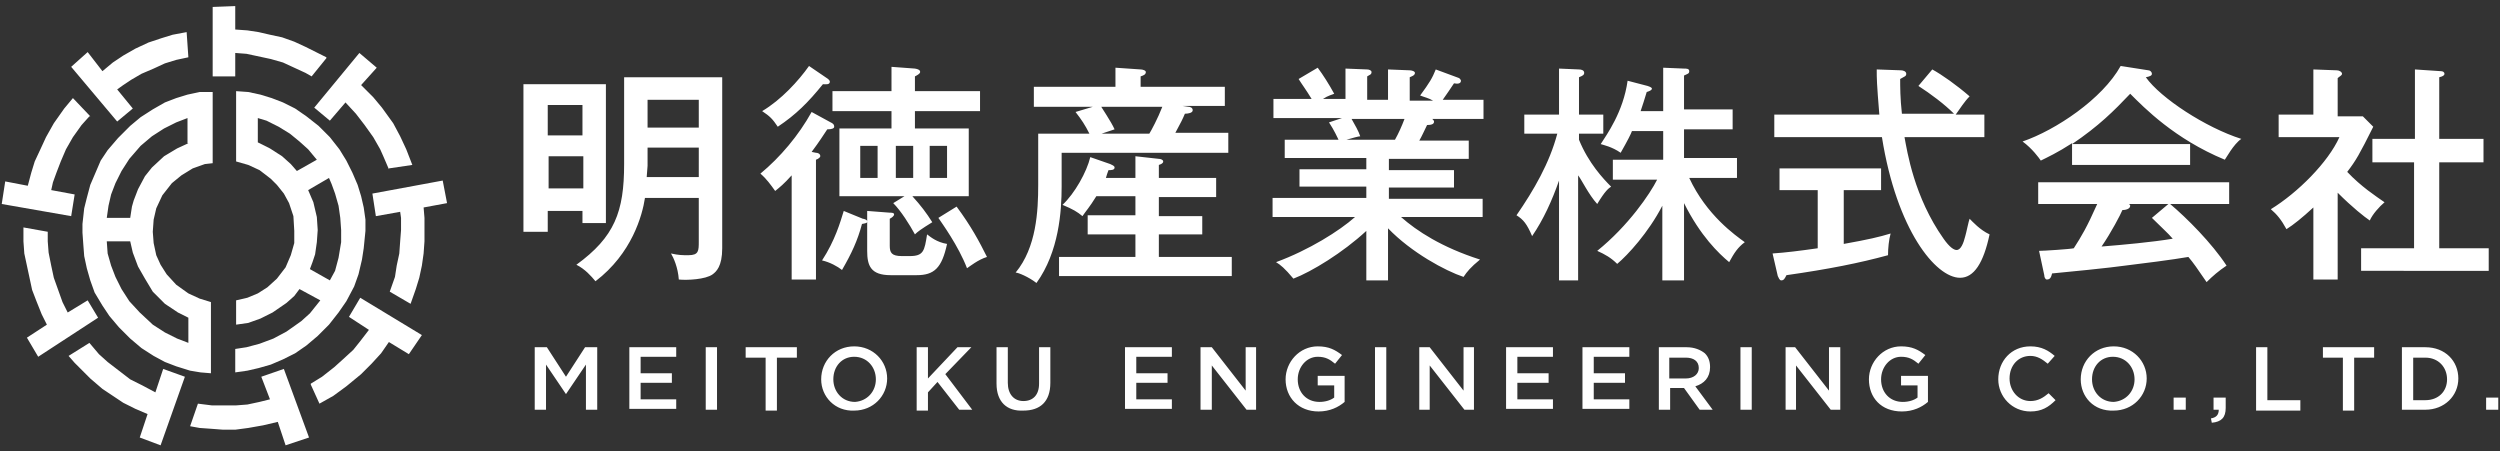
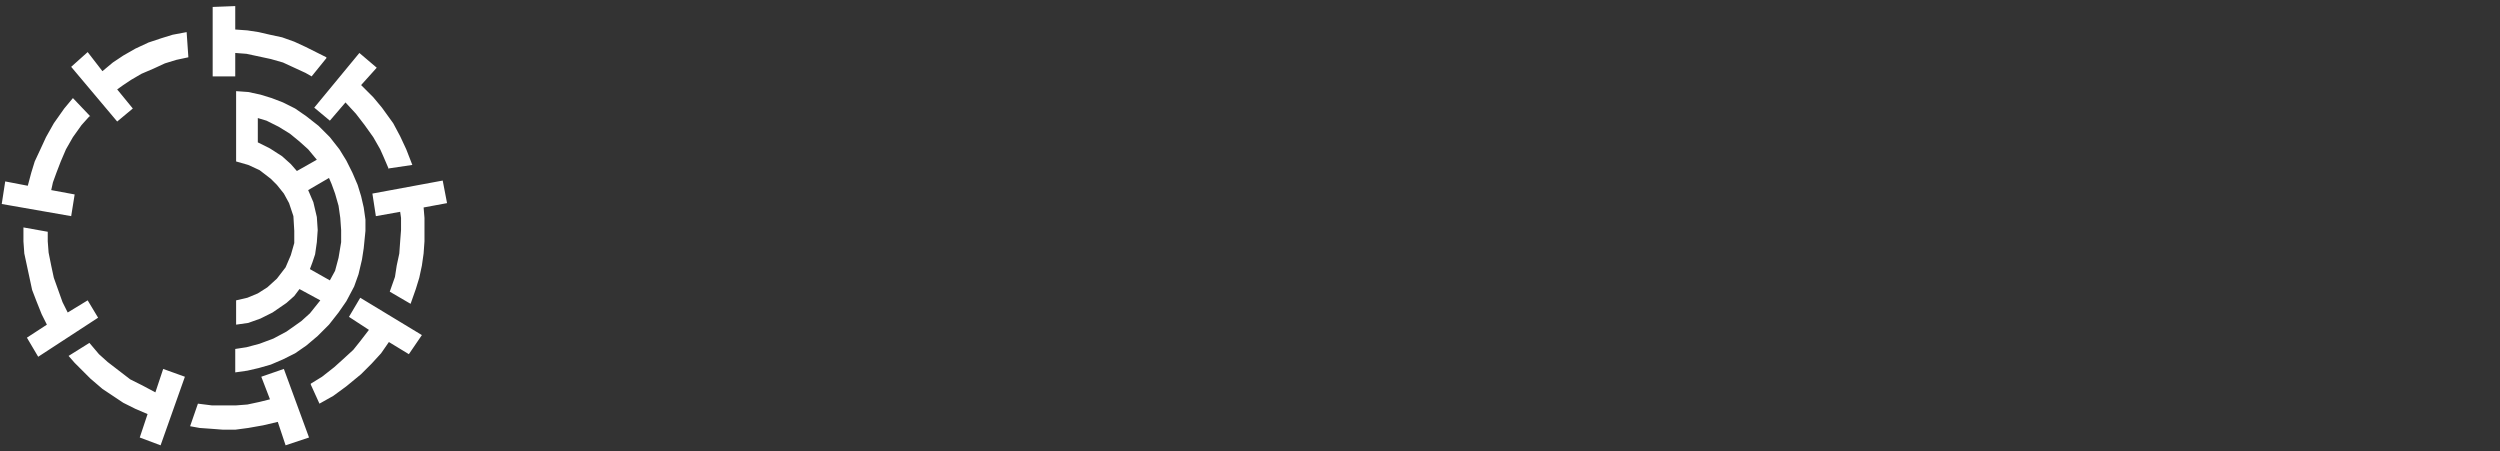
<svg xmlns="http://www.w3.org/2000/svg" xml:space="preserve" style="enable-background:new 0 0 288 52" viewBox="0 0 288 52">
  <rect x="0" y="0" width="288" height="52" fill="#333333" stroke="none" />
-   <path d="M61.7 40H63l2.2 3.4 2.2-3.4h1.4v7.2h-1.3V42l-2.3 3.4-2.3-3.4v5.2h-1.3V40zm10.8 0h5.4v1.1h-4.1V43h3.6v1.1h-3.6V46h4.1v1.1h-5.4V40zm8.8 0h1.3v7.2h-1.3V40zm6.9 1.2h-2.3V40h5.9v1.2h-2.3v6.1h-1.3v-6.1zm6.4 2.5c0-2.1 1.6-3.8 3.8-3.8 2.2 0 3.8 1.7 3.8 3.7s-1.6 3.7-3.8 3.7c-2.2.1-3.8-1.6-3.8-3.6zm6.3 0c0-1.4-1-2.6-2.5-2.6-1.4 0-2.4 1.1-2.4 2.6 0 1.4 1 2.6 2.5 2.6 1.4-.1 2.4-1.2 2.4-2.6zm4.7-3.7h1.3v3.6l3.4-3.6h1.6l-3 3.1 3.1 4.1h-1.5L108 44l-1.1 1.2v2.1h-1.3V40zm9.2 4.2V40h1.3v4.1c0 1.3.7 2.1 1.8 2.1s1.8-.7 1.8-2V40h1.3v4.1c0 2.2-1.2 3.2-3.1 3.2-1.9.1-3.1-1-3.1-3.1zm14.8-4.2h5.4v1.1h-4.1V43h3.6v1.1h-3.6V46h4.1v1.1h-5.4V40zm8.8 0h1.2l3.9 5v-5h1.2v7.2h-1.1l-4-5.1v5.1h-1.3V40zm9.7 3.7c0-2 1.6-3.8 3.7-3.8 1.3 0 2 .4 2.8 1l-.8 1c-.6-.5-1.1-.8-2-.8-1.3 0-2.3 1.2-2.3 2.6 0 1.5 1 2.6 2.5 2.6.7 0 1.3-.2 1.7-.5v-1.4h-1.9v-1.1h3.1v3c-.7.6-1.7 1.1-3 1.1-2.3 0-3.8-1.6-3.8-3.7zm10.3-3.7h1.3v7.2h-1.3V40zm5.1 0h1.2l3.9 5v-5h1.2v7.2h-1.1l-4-5.1v5.1h-1.2V40zm10 0h5.4v1.1h-4.1V43h3.6v1.1h-3.6V46h4.1v1.1h-5.4V40zm8.8 0h5.4v1.1h-4.1V43h3.6v1.1h-3.6V46h4.1v1.1h-5.4V40zm8.8 0h3.2c.9 0 1.6.3 2.1.7.4.4.6.9.6 1.6 0 1.2-.7 1.9-1.7 2.2l2 2.7h-1.5l-1.8-2.5h-1.6v2.5h-1.3V40zm3.1 3.6c.9 0 1.5-.5 1.5-1.2 0-.8-.6-1.2-1.5-1.2h-1.9v2.4h1.9zm6.3-3.6h1.3v7.2h-1.3V40zm5.1 0h1.2l3.9 5v-5h1.3v7.2h-1.1l-4-5.1v5.1h-1.2V40zm9.7 3.7c0-2 1.6-3.8 3.7-3.8 1.3 0 2 .4 2.8 1l-.8 1c-.6-.5-1.1-.8-2-.8-1.3 0-2.3 1.2-2.3 2.6 0 1.5 1 2.6 2.5 2.6.7 0 1.3-.2 1.7-.5v-1.4H219v-1.1h3.1v3c-.7.6-1.7 1.1-3 1.1-2.4 0-3.8-1.6-3.8-3.7zm14.9 0c0-2.1 1.5-3.8 3.7-3.8 1.3 0 2.1.5 2.8 1.1l-.8.9c-.6-.5-1.2-.9-2-.9-1.4 0-2.4 1.1-2.4 2.6 0 1.4 1 2.6 2.4 2.6.9 0 1.5-.4 2.1-.9l.8.8c-.8.8-1.6 1.3-2.9 1.3-2.1 0-3.7-1.7-3.7-3.7zm9.5 0c0-2.1 1.6-3.8 3.8-3.8 2.2 0 3.8 1.7 3.8 3.7s-1.6 3.7-3.8 3.7c-2.3.1-3.8-1.6-3.8-3.6zm6.2 0c0-1.4-1-2.6-2.5-2.6-1.4 0-2.4 1.1-2.4 2.6 0 1.4 1 2.6 2.5 2.6 1.4-.1 2.4-1.2 2.4-2.6zm4.5 2.1h1.4v1.4h-1.4v-1.4zm4.3 2.4c.6-.1.9-.4.9-1h-.6v-1.4h1.4V47c0 1.1-.5 1.6-1.6 1.7l-.1-.5zm5.2-8.2h1.3v6.1h3.8v1.2h-5.1V40zm10 1.2h-2.3V40h5.9v1.2h-2.3v6.1h-1.3v-6.1zm6.8-1.2h2.7c2.3 0 3.8 1.6 3.8 3.6s-1.6 3.6-3.8 3.6h-2.7V40zm2.7 6.1c1.5 0 2.5-1 2.5-2.4s-1-2.5-2.5-2.5H278v4.9h1.4zm7-.3h1.4v1.4h-1.4v-1.4zM69.8 9.6v16.1h-2.7v-1.4h-4v2.4h-2.8v-17h9.5zm-2.7 6v-3.5h-4v3.5h4zM63.2 18v3.7h4V18h-4zm17.3 4.8h-6.2c-.3 2-1.5 6.4-5.7 9.6-.5-.6-1.2-1.4-2.2-1.9 4.4-3.2 5.5-6.1 5.5-11.6v-10h11.3v19.7c0 2.1-.7 2.7-1.1 3-.8.6-3 .7-3.9.6-.1-1.4-.6-2.5-.9-3 .9.2 1.3.2 2 .2 1.2 0 1.2-.5 1.2-1.6v-5zm0-5.8h-5.9v2.1c0 .2-.1 1.1-.1 1.3h6V17zm-5.9-2.3h5.9v-3.2h-5.9v3.2zm21.1-.6c.2.1.4.2.4.5 0 .2-.3.3-.8.3-.4.6-.9 1.4-1.8 2.6l.5.1c.2 0 .5.1.5.4 0 .1-.2.3-.5.4v13.8h-2.8v-12c-.9 1-1.4 1.4-1.9 1.8-.5-.7-1-1.4-1.7-2 2.3-1.9 4.4-4.4 5.9-7.1l2.2 1.2zm-.3-5c.1.1.2.2.2.3 0 .4-.5.3-.8.3-1.7 2.1-3.1 3.5-5.2 4.9-.6-.9-.9-1.2-1.8-1.8 2.2-1.3 4.2-3.5 5.4-5.2l2.2 1.5zm4 16.1c.1 0 .5.1.5.3 0 .2-.1.2-.6.3-.5 1.9-1.2 3.4-2.3 5.3-.5-.4-1.4-.9-2.3-1.1 1.5-2.3 2.1-4.4 2.5-5.7l2.2.9zm4.8-2.6h-7.5v-7.8h6v-2h-6.8v-2.3h6.8V7.7l2.7.2c.6.1.6.3.6.4 0 .2-.4.4-.6.5v1.7h7.5v2.3h-7.5v2h6.2v7.8h-6.5c1 1.1 1.6 1.9 2.3 3-1.3.8-1.7 1.1-2 1.4-.6-1.1-1.6-2.7-2.5-3.6l1.3-.8zm-3.1-2.1v-3.7h-2v3.7h2zm1.4 4c.2 0 .5 0 .5.2s-.3.4-.5.5v3.1c0 .8.2 1.2 1.4 1.2h.9c1.6 0 1.7-.6 2-2.5.4.3 1.1.9 2.3 1.1-.6 2.8-1.5 3.6-3.5 3.6h-3c-2.3 0-2.7-1.1-2.7-2.8v-4.6l2.6.2zm.7-7.7v3.7h2v-3.7h-2zm3.9 0v3.7h2v-3.7h-2zm3.1 7c1.7 2.3 2.6 4 3.5 5.8-1 .3-2 1.1-2.3 1.3-1-2.6-2.9-5.2-3.3-5.8l2.1-1.3zM141.1 10v2.2h-4.9l.7.1c.2 0 .5.1.5.4 0 .3-.5.4-.9.4-.3.7-.4.9-1.1 2.2h6.1v2.3h-19.2v3.9c0 2.8-.3 7.5-2.9 11.1-.9-.7-2.1-1.2-2.4-1.2 2.4-2.9 2.6-7.1 2.6-10.1v-5.9h5.9c-.5-1-.9-1.6-1.6-2.5l2-.6h-6.8V10h9.4V7.8l2.9.2c.2 0 .6.1.6.3 0 .3-.3.4-.6.5V10h9.7zm-10.3 10.5V18l2.7.3c.2 0 .5.1.5.3 0 .2-.2.3-.5.4v1.5h6.6v2.2h-6.6v2.2h5V27h-5v2.6h8.4v2.2H122v-2.2h8.8V27h-5.5v-2.2h5.5v-2.2h-4.5c-.8 1.3-1.2 1.7-1.6 2.3-.6-.5-1.1-.8-2.3-1.3 1.4-1.3 2.8-3.8 3.2-5.5l2.3.8c.2.1.5.2.5.4 0 .3-.4.3-.7.3-.1.3-.2.5-.3.9h3.4zm-4-8.3c.1.2 1.2 1.8 1.6 2.7l-1.5.5h5.5c.2-.3 1-1.8 1.5-3.1h-7.1zM160 32.3h-2.6v-5.7c-2.7 2.5-6.3 4.7-8.4 5.5-1-1.2-1.5-1.6-2-1.9 3.8-1.4 7.3-3.6 9.1-5.2h-9.5v-2.2h10.8v-1.3h-7.7v-2h7.7v-1.3H148v-2.1h6.2c-.1-.2-.5-1.1-1.1-2l1.5-.5h-7.9v-2.2h4.4c-.6-1-1.2-1.8-1.5-2.3l2.2-1.3c.6.8 1.3 1.9 1.9 3-.2.1-.7.2-1.3.6h2.6V7.9l2.5.1c.2 0 .5.1.5.3 0 .3-.2.3-.5.5v2.7h2.4V8l2.5.1c.2 0 .6.1.6.3 0 .3-.4.4-.6.5v2.7h2.7c-.5-.3-1-.4-1.5-.6 1.1-1.5 1.4-2 1.8-3l2.7 1c.1.1.2.2.2.3 0 .3-.3.4-.8.3-.4.6-.8 1.2-1.3 1.9h4.7v2.2H165c.1.1.2.2.2.3 0 .2-.1.4-.8.4-.3.6-.6 1.3-.9 1.8h5.7v2.1H160v1.3h7.5v2H160v1.3h10.8V25h-9.4c1.8 1.6 4.7 3.5 9.1 4.9-1.1.9-1.5 1.4-1.9 2-2.1-.7-6-2.8-8.7-5.6v6zm-4.3-18.6c.4.7.8 1.4 1 2-.2 0-.9.2-1.6.4h5.6c.4-.7.8-1.6 1.1-2.4h-6.1zm26.2 18.6h-2.3V20.8c-.8 2.3-1.8 4.5-3.1 6.4-.6-1.4-1-1.9-1.8-2.4 2-2.9 3.8-6 4.7-9.4h-3.8v-2.2h4V7.9l2.3.1c.3 0 .6.1.6.4 0 .2-.1.3-.6.5v4.3h2.8v2.2h-2.8v.7c1.1 2.7 2.8 4.5 3.7 5.4-.3.2-.7.5-1.6 2-1-1.1-1.8-2.8-2.2-3.3v12.1zm12 0h-2.4v-8.6c-1.6 3.1-4 5.7-5.2 6.7-.7-.7-1.4-1.1-2.3-1.5 3.6-2.9 6.1-6.6 6.9-8.2h-5.1v-2.3h5.8v-3.3H188c-.1.3-.5 1.1-1.3 2.5-1-.7-2-.9-2.3-1 .7-1.1 2.6-3.7 3.1-7.3l2.3.6c.3.1.5.2.5.3 0 .2-.3.3-.6.4-.3 1-.4 1.3-.7 2.2h2.6v-5l2.4.1c.3 0 .6 0 .6.3s-.2.3-.6.5v3.9h5.6v2.3H194v3.3h6.1v2.3h-5.5c2 4.3 5.3 6.6 6.4 7.4-.8.6-1.2 1.2-1.8 2.3-1.2-1-3.3-3-5.2-6.8v8.9zM219 8.1c.2 0 .6.1.6.4 0 .3-.2.3-.7.6 0 .9 0 2.2.2 4h6c-1.1-1.1-2.7-2.3-4.1-3.2l1.6-1.9c1.1.6 2.8 1.8 4.3 3.1-.6.6-1.1 1.4-1.6 2.1h3.3v2.6h-9.2c.3 1.6 1.1 6.9 4.5 11.7.7 1 1.2 1.3 1.5 1.3.5 0 .8-.8 1-1.6.1-.3.4-1.8.5-2 .3.3 1.2 1.3 2.3 1.8-.7 3.3-1.8 5-3.4 5-2.8 0-7.3-5.5-9-16.2h-12.4v-2.6h12.1c-.3-3.7-.3-4.1-.3-5.2l2.8.1zm-6.6 20c2.8-.5 4.1-.8 5.4-1.2-.2.7-.3 1.7-.3 2.5-3.3.9-6.8 1.6-11.7 2.3-.2.4-.3.6-.6.6-.2 0-.3-.3-.4-.5l-.6-2.6c1.5-.1 3.1-.3 5.2-.6v-6.7H205v-2.5h11.7v2.5h-4.3v6.2zm39.9-11.6V19h-13.6v-2.5c-1.7 1.1-2.8 1.6-3.6 2-.2-.3-1-1.4-2.1-2.2 3.8-1.3 9.2-4.9 11.3-8.7l3.2.5c.2 0 .4.2.4.4s-.2.3-.7.4c1.7 2.4 6.9 5.8 11 7.1-.9.6-1.8 2.3-1.9 2.4-5.8-2.4-9.3-6-10.9-7.6-1.9 2-3.6 3.7-6.7 5.8h13.6zm-17.4 12.4c.5 0 3.6-.2 4-.3.9-1.4 1.5-2.4 2.7-5.1h-6.8V21h22v2.5H250c1.9 1.6 4.8 4.5 6.5 7.1-.9.6-1.6 1.2-2.3 1.9-1.1-1.6-1.5-2.2-2.1-2.9-1.7.3-5.6.8-7.3 1-1.3.2-7.2.8-8.4.9-.1.4-.2.7-.6.7-.2 0-.3-.3-.3-.5l-.6-2.8zm14.9-5.4h-4.5c0 .1.1.1.1.2 0 .4-.6.5-.9.5-.2.5-1.3 2.6-2.4 4.2 2.5-.2 5.8-.5 8.2-.9-.6-.7-1.2-1.2-2.4-2.4l1.9-1.6zm19.5 8.7h-2.8v-8.3c-1.3 1.2-2.3 2-3.1 2.5-.6-1.1-1.1-1.7-1.8-2.3 3.1-1.9 6.6-5.4 7.9-8.3h-7v-2.6h4V8l2.7.1c.3 0 .6.2.6.4s-.3.3-.5.5v4.4h2.9l1.2 1.2c-1.6 3.2-2 3.9-3 5.2 1.6 1.7 3.3 2.8 4.3 3.5-.6.5-1.4 1.4-1.7 2.1-.6-.4-2-1.5-3.7-3.2v10zm4-13.5V16h4.9V8l3 .2c.2 0 .4.1.4.3 0 .2-.2.3-.6.4V16h5.1v2.7H281v9.9h5.7v2.6H272v-2.6h6.1v-9.9h-4.8zM23 10.6l-1.4.3-1.3.4-1.3.5-1.4.8-1.4.9-1.2 1-1.4 1.4-1.2 1.4-.8 1.2-.6 1.4-.6 1.4-.4 1.5-.3 1.2-.2 1.8v1l.1 1.4.1 1.3.3 1.4.4 1.4.5 1.4.9 1.5.8 1.2 1.1 1.3L15 39l1.3 1.1 1.4.9 1.3.7 1.3.5 1.6.5 1.2.2 1.2.1v-8.2l-1.3-.4-1.3-.6-1.4-1-1.1-1.2-.7-1.1-.5-1.1-.3-1.4-.1-1.3.1-1.4.3-1.3.7-1.5 1.1-1.4 1.1-.9 1.3-.8 1.4-.5.9-.1v-8.2H23zm-5.4 23L19 35l1.5 1 1.2.6v2.9h.1-.1l-1.3-.5-1.4-.7-1.4-.9-1.5-1.4-1.2-1.3-.9-1.4-.7-1.4-.5-1.3-.4-1.4-.1-1.4H15l.3 1.3.6 1.6.8 1.4.9 1.5zm4.1-17.1-1.3.6-1.5.9-1.4 1.3-.8 1-.8 1.5-.5 1.3-.2.7-.2 1.3h-2.7l.2-1.4.3-1.3.5-1.3.7-1.4.9-1.4 1.3-1.5 1.3-1.1 1.4-.9 1.4-.7 1.3-.5v2.9z" style="fill:#fff" />
  <path d="m42.1 25.3-.2-1.4-.3-1.3-.4-1.3-.6-1.4-.7-1.4-.8-1.3-1.1-1.4-1.3-1.3-1.4-1.1-1.3-.9-1.4-.7-1.3-.5-1.3-.4-1.4-.3-1.4-.1v8.1l1.4.4 1.3.6 1.3 1 .7.7.8 1 .6 1.1.5 1.5.1 1.7V28l-.4 1.4-.6 1.4-1 1.3-1.1 1-1.1.7-1.2.5-1.3.3v2.8l1.4-.2 1.4-.5 1.4-.7 1.6-1.1.9-.8.6-.8 2.4 1.3-1.2 1.5-1 .9-1.7 1.2-1.5.8-1.6.6-1.5.4-1.3.2v2.7l1.4-.2 1.3-.3 1.4-.4 1.4-.6 1.4-.7 1.3-.9 1.3-1.1 1.3-1.3L39 36l.9-1.3.9-1.7.5-1.4.4-1.7.2-1.3.2-2v-1.3zm-7.9-5.6-.7-.8-1-.9-1.4-.9-1.4-.7v-2.8l1 .3 1.4.7 1.3.8 1.1.9 1 .9 1 1.2-2.3 1.3zm5.1 8.2-.3 1.8-.4 1.5-.6 1.1-2.3-1.3.3-.8.3-.9.2-1.4.1-1.4-.1-1.5-.4-1.7-.6-1.4 2.4-1.4.3.7.4 1.1.4 1.4.2 1.4.1 1.4v1.4zM35.9 8.8l-.7-.4-1.3-.6-1.3-.6-1.4-.4-1.4-.3-1.4-.3-1.3-.1v2.7h-2.6v-8l2.6-.1v2.7l1.4.1 1.3.2 1.3.3 1.4.3 1.4.5 1.3.6 1.4.7 1 .5v.1l-1.7 2.1zm8.9 10.6v.1l-.6-1.4-.4-.9-.8-1.4-1-1.4-1-1.3-1.2-1.3-1.8 2.1-1.8-1.5 5.2-6.3 2 1.7-1.8 2 1.4 1.4 1 1.2 1.3 1.8.8 1.5.7 1.5.7 1.8-2.7.4zm.1 14.2.6-1.7.2-1.3.3-1.4.1-1.4.1-1.3v-1.4l-.1-.7-2.8.5-.4-2.6 8.1-1.5.5 2.6-2.7.5.1 1.2v2.7l-.1 1.4-.2 1.4-.3 1.4-.4 1.3-.6 1.7-2.4-1.4zm-9.1 10.6 1.3-.8 1.4-1.1 1-.9 1.2-1.1.8-1 1-1.3-2.3-1.5 1.3-2.2 7.1 4.3-1.5 2.2-2.3-1.4-.9 1.3-1.1 1.2-1.2 1.2-1.7 1.4-1.5 1.1-1.6.9-1-2.2v-.1zm-13 2.3 1.6.2h2.8l1.3-.1 1.4-.3 1.2-.3-1-2.6 2.6-.9 2.9 7.9-2.7.9-.9-2.7-1.7.4-1.7.3-1.5.2h-1.4l-1.3-.1-1.4-.1-1.1-.2.9-2.6zm-12.5-7 1.1 1.3 1 .9 1.3 1 1.3 1 1.4.7 1.5.8.9-2.7 2.5.9-2.8 7.9-2.4-.9.9-2.7-1.4-.6-1.4-.7-.9-.6-1.5-1-1.4-1.2-.9-.9-.9-.9-.7-.8 2.4-1.5zM5.5 26.7v1.1l.1 1.3.3 1.5.3 1.4.5 1.4.5 1.4.6 1.2 2.3-1.4 1.2 2-6.9 4.5-1.3-2.2 2.3-1.5-.6-1.2-.6-1.5-.5-1.3-.3-1.4-.3-1.4-.3-1.4-.1-1.4v-1.6l2.8.5zm4.9-13.3h-.1l-.9 1-1 1.4-.8 1.4-.6 1.4-.5 1.3-.4 1.1-.2.9 2.7.5-.4 2.5-8-1.4.4-2.6 2.6.5.4-1.5.4-1.3.7-1.5.6-1.3.9-1.6 1.2-1.7 1-1.2 2 2.1zm11.3-6.8-1.4.3-1.3.4-1.3.6-1.4.6-1.2.7-.9.6-.7.5 1.8 2.2-1.8 1.5-5.3-6.3L10.1 6l1.7 2.2 1.2-1 1.2-.8 1.4-.8 1.5-.7 1.5-.5 1.3-.4 1.6-.3.2 2.9z" style="fill-rule:evenodd;clip-rule:evenodd;fill:#fff" />
</svg>